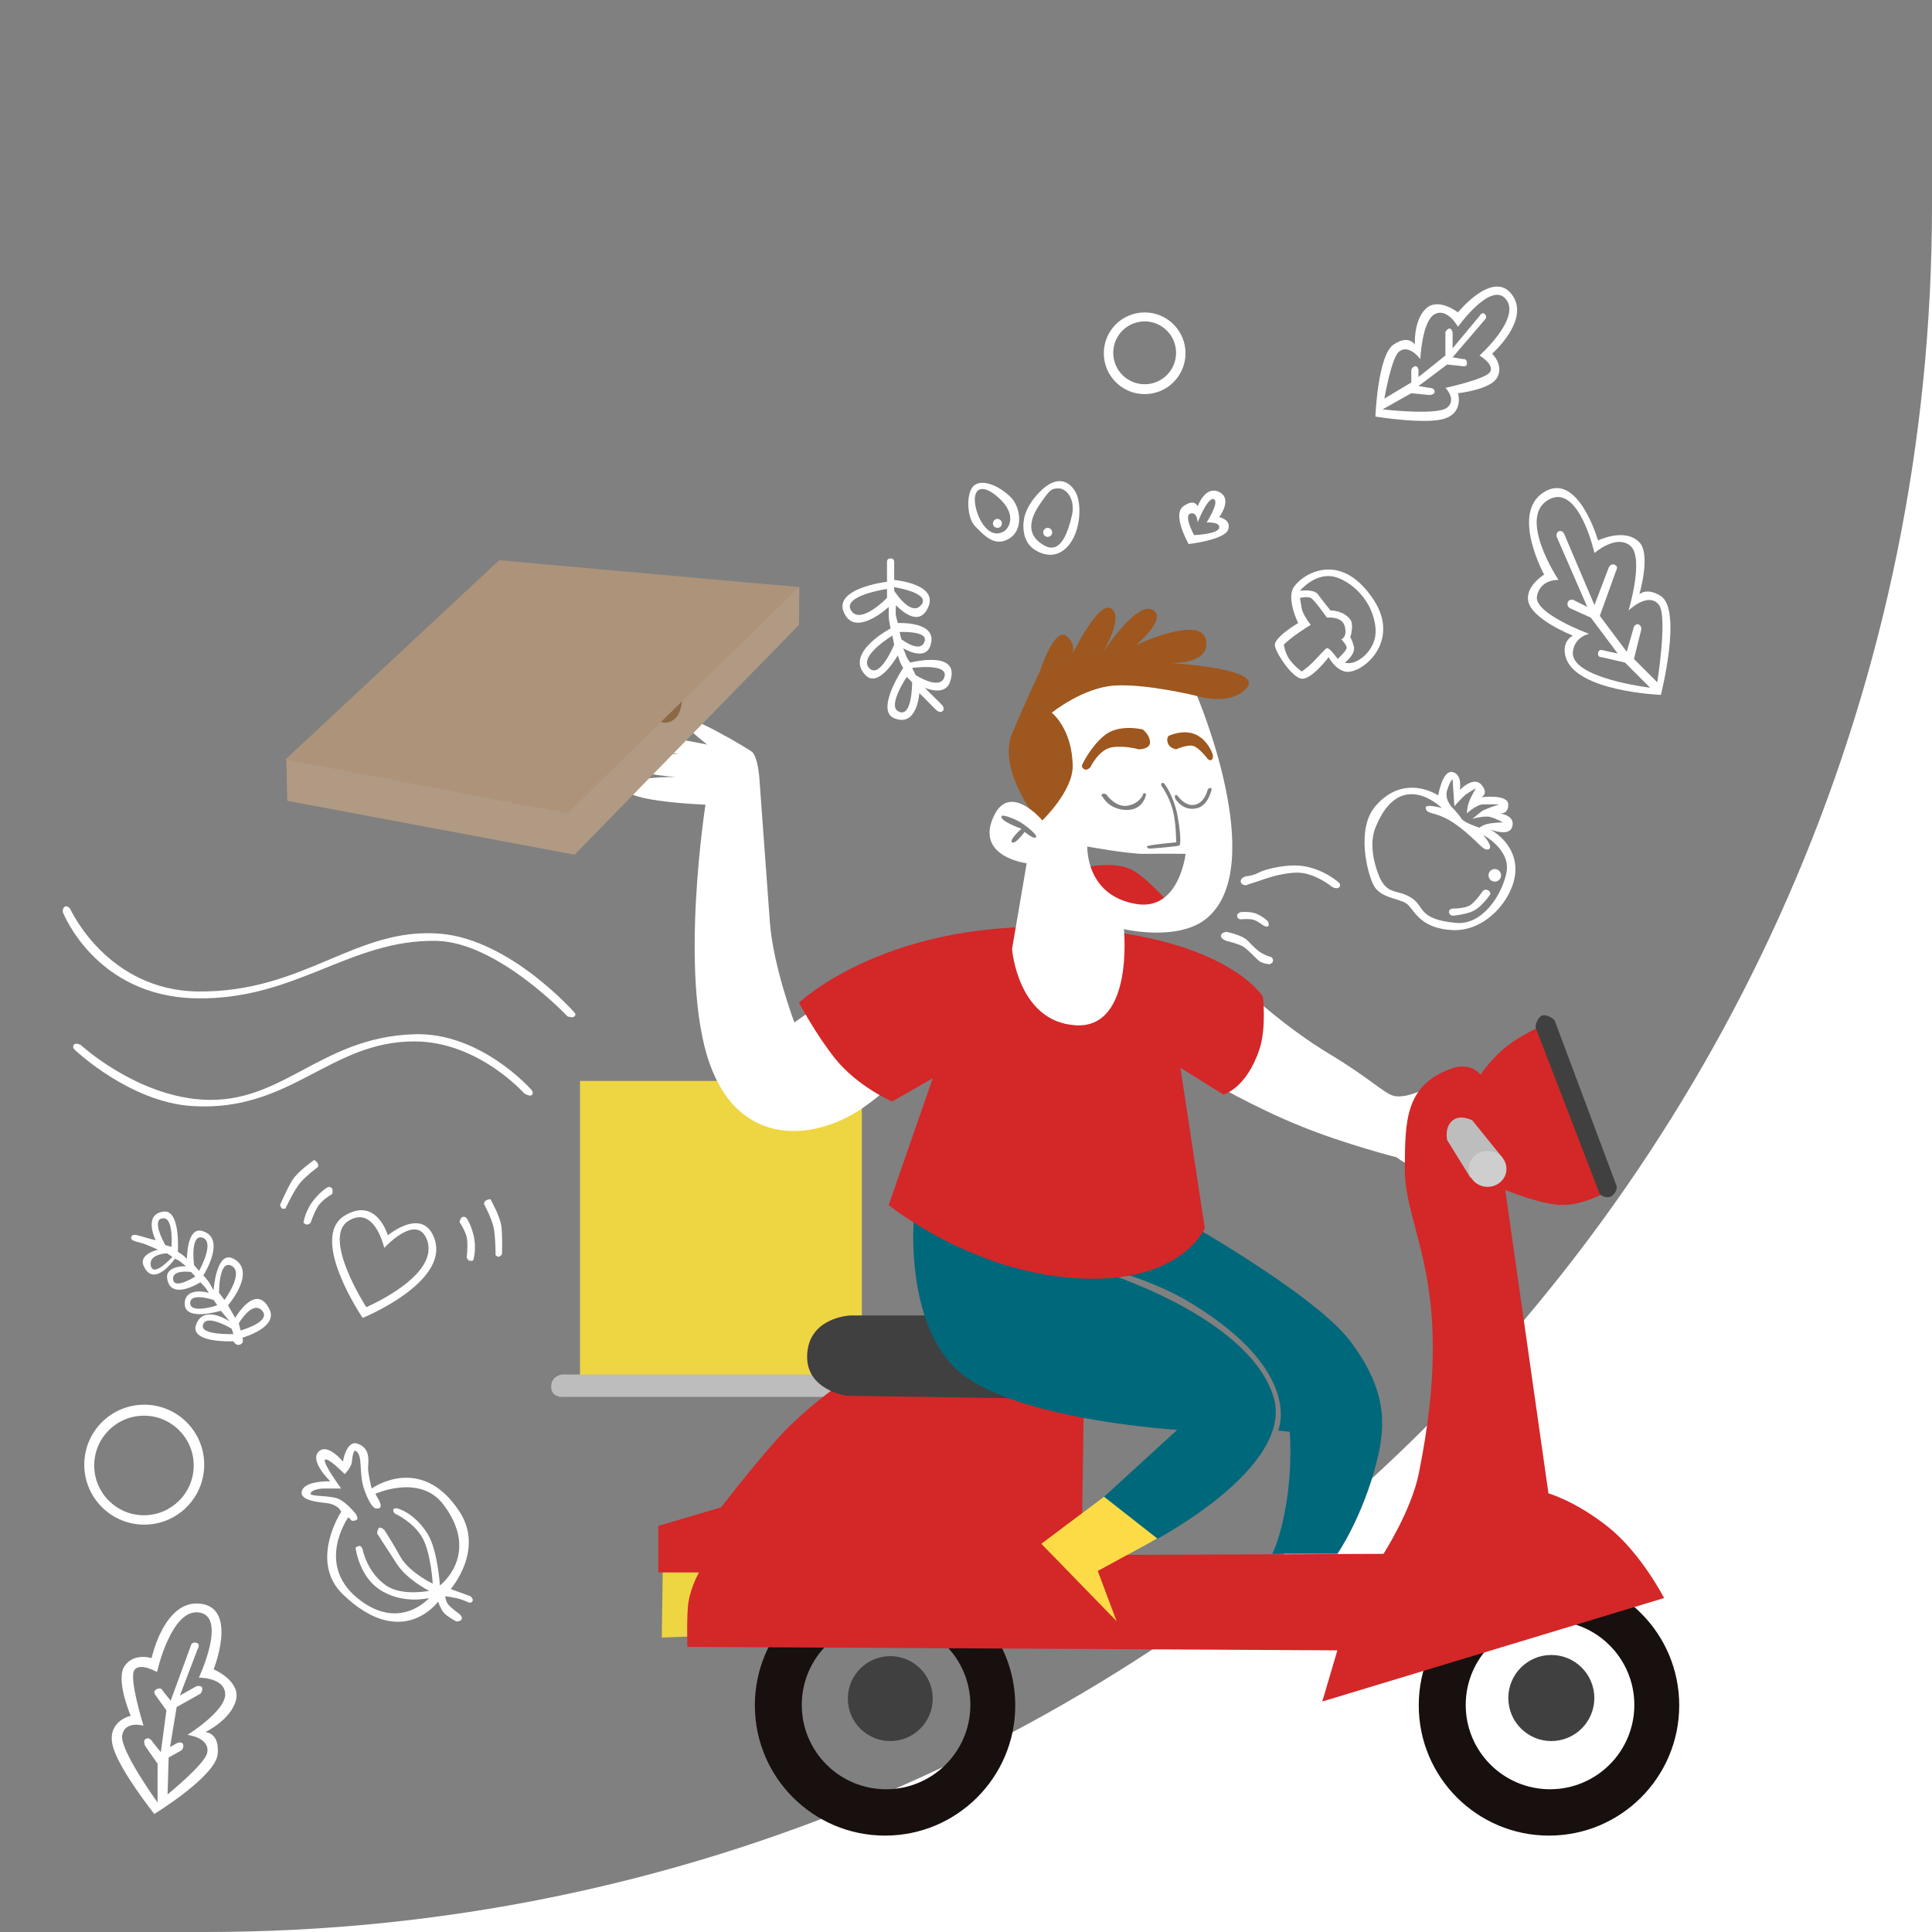
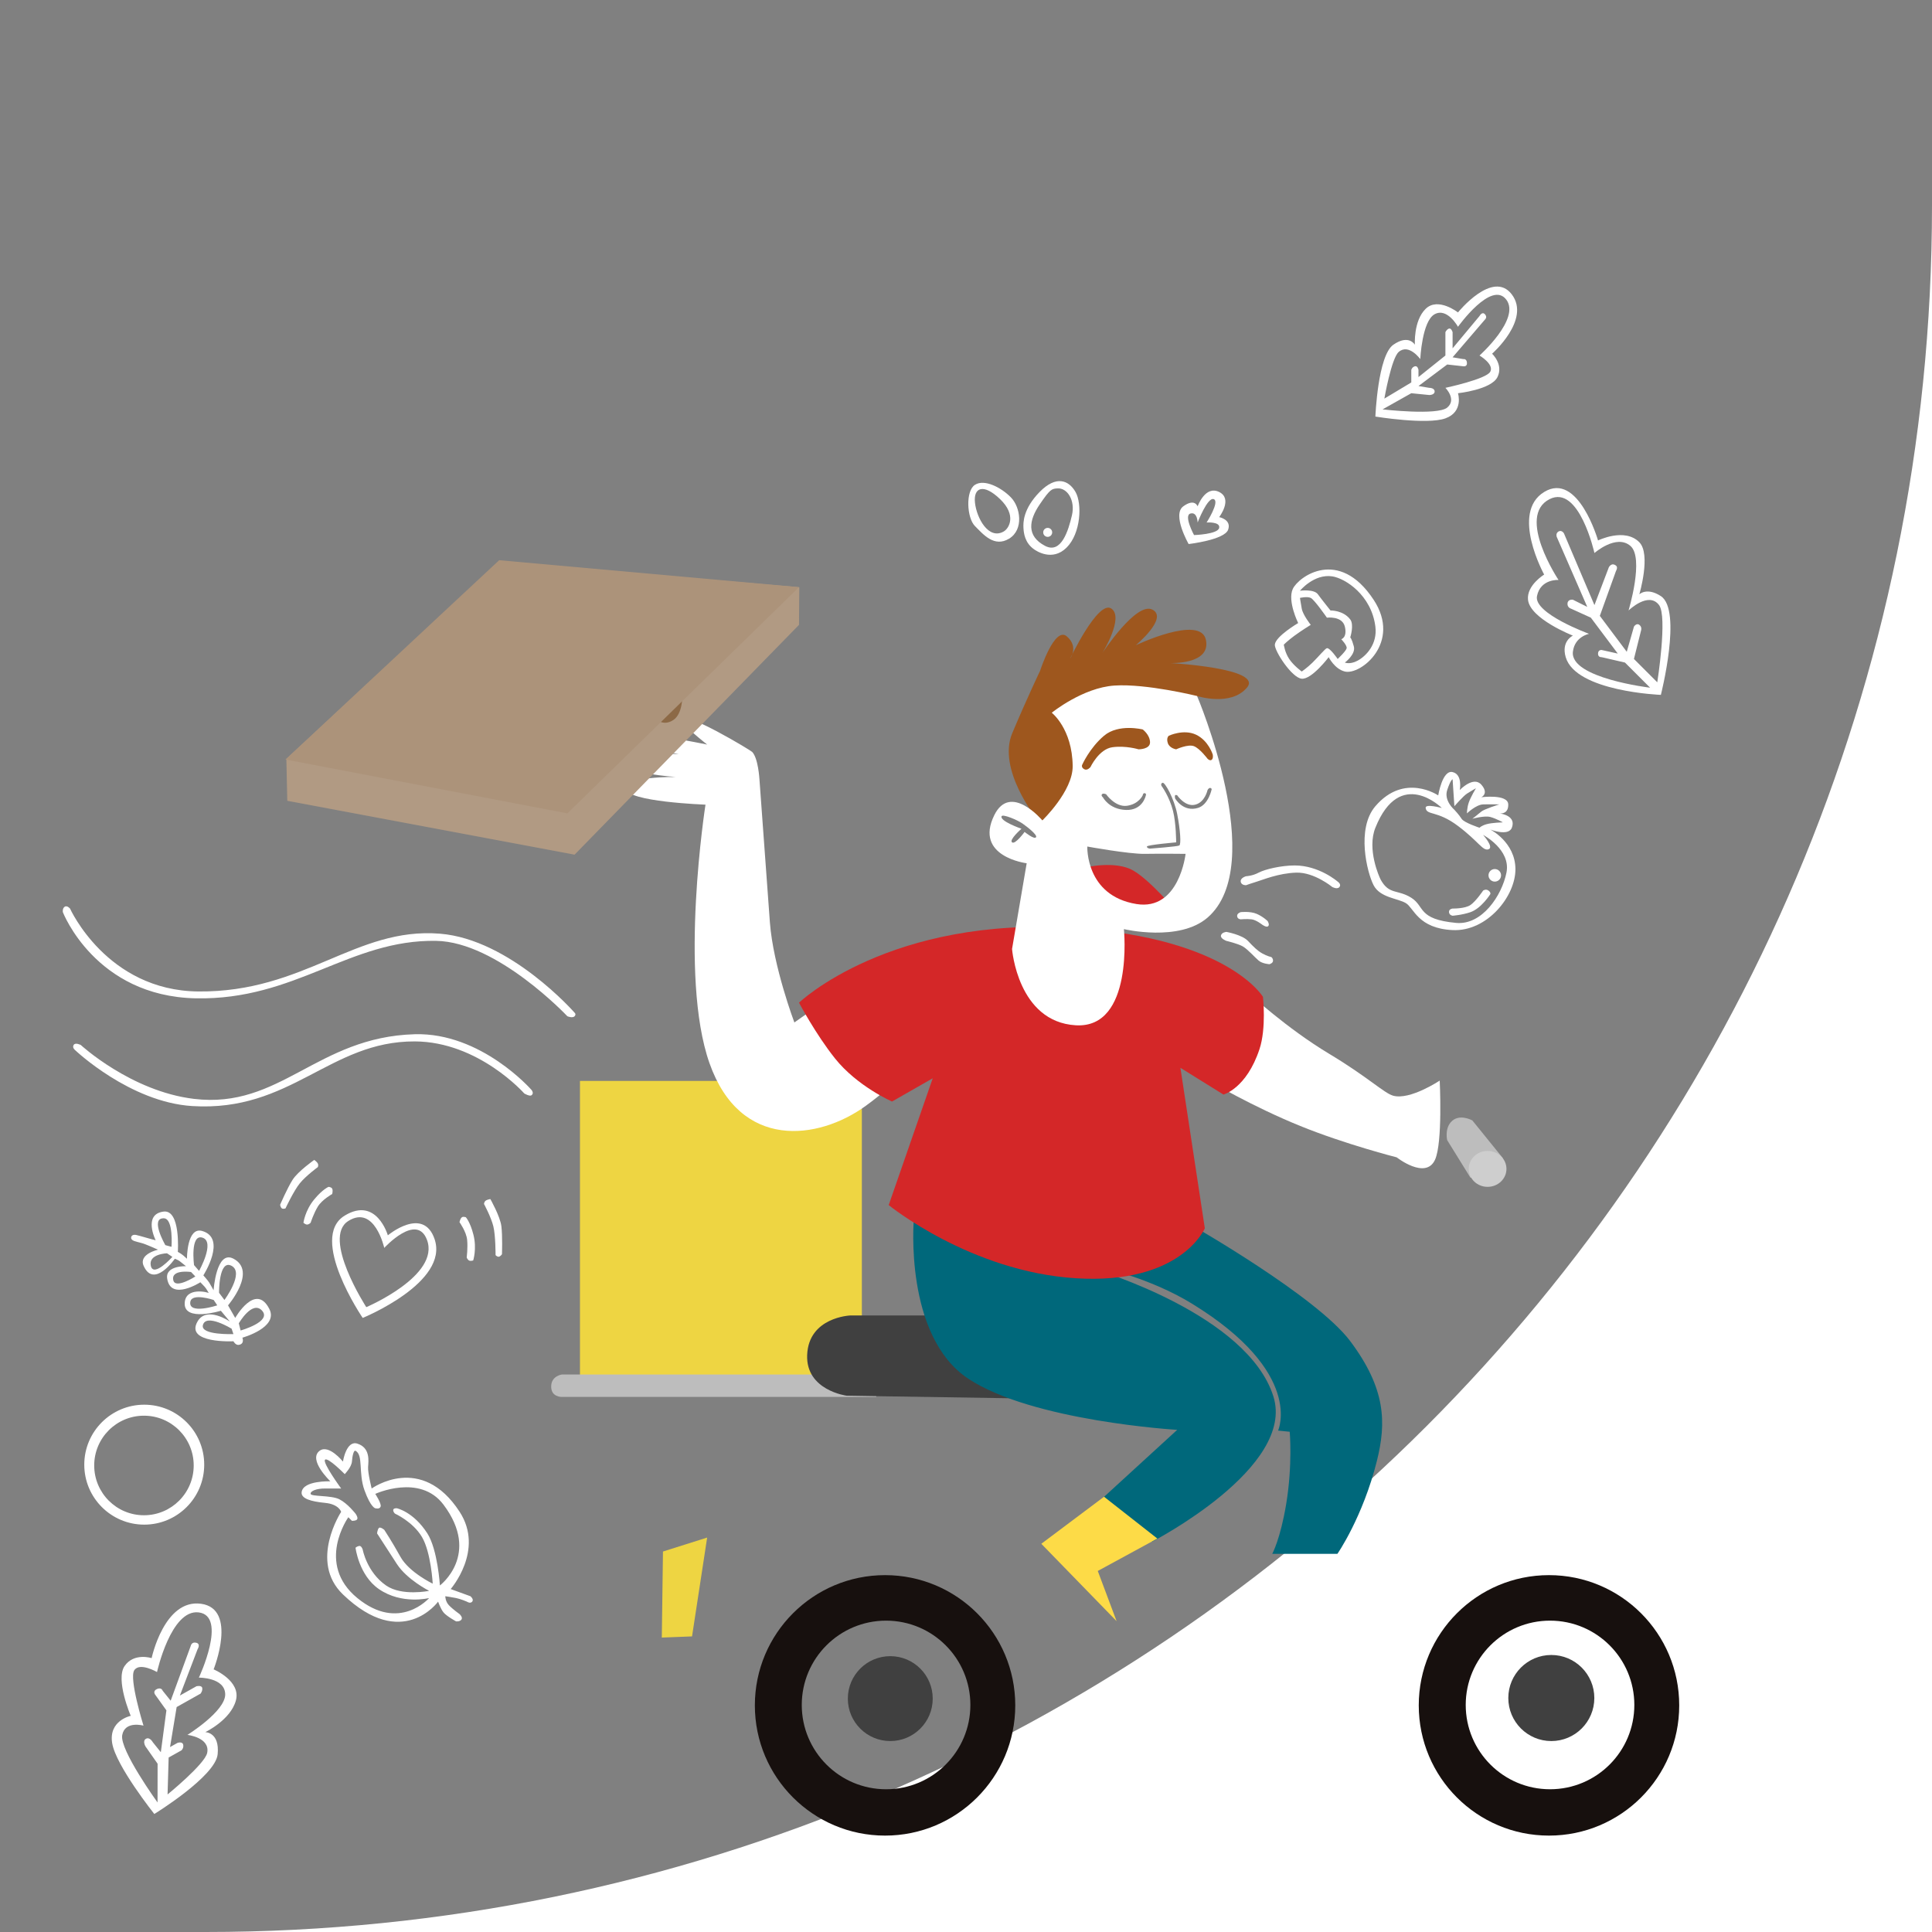
<svg xmlns="http://www.w3.org/2000/svg" width="1076px" height="1076px">
  <rect width="100%" height="100%" fill="#808080" stroke="none" />
  <path fill-rule="evenodd" fill="rgb(255, 255, 255)" d="M114.500,1076.000 C645.522,1076.000 1076.000,645.521 1076.000,114.500 C1076.000,-416.521 1076.000,1076.000 1076.000,1076.000 C1076.000,1076.000 -416.522,1076.000 114.500,1076.000 Z" />
  <path fill-rule="evenodd" fill="rgb(23, 16, 14)" d="M492.922,1022.312 C452.873,1022.312 420.406,989.839 420.406,949.781 C420.406,909.723 452.873,877.250 492.922,877.250 C532.971,877.250 565.437,909.723 565.437,949.781 C565.437,989.839 532.971,1022.312 492.922,1022.312 ZM493.484,902.594 C467.553,902.594 446.531,923.615 446.531,949.547 C446.531,975.478 467.553,996.500 493.484,996.500 C519.416,996.500 540.437,975.478 540.437,949.547 C540.437,923.615 519.416,902.594 493.484,902.594 Z" />
  <path fill-rule="evenodd" fill="rgb(238, 213, 66)" d="M323.000,602.000 L480.000,602.000 L480.000,770.000 L323.000,770.000 L323.000,602.000 Z" />
  <path fill-rule="evenodd" fill="rgb(189, 189, 189)" d="M313.000,765.500 L488.000,765.500 L488.000,778.000 L313.000,778.000 C313.000,778.000 306.494,778.258 307.000,771.542 C307.403,766.196 313.000,765.500 313.000,765.500 Z" />
  <path fill-rule="evenodd" fill="rgb(255, 255, 255)" d="M674.247,602.470 L695.618,553.254 C695.618,553.254 716.546,572.675 740.302,586.928 C761.761,599.804 770.940,608.884 775.919,610.242 C785.348,612.813 801.823,601.823 801.823,601.823 C801.823,601.823 803.558,636.292 799.232,645.859 C794.059,657.301 777.862,644.564 777.862,644.564 C777.862,644.564 749.280,637.304 724.112,627.079 C697.512,616.273 674.247,602.470 674.247,602.470 Z" />
  <path fill-rule="evenodd" fill="rgb(23, 16, 14)" d="M862.687,1022.312 C822.630,1022.312 790.156,989.839 790.156,949.781 C790.156,909.723 822.630,877.250 862.687,877.250 C902.745,877.250 935.219,909.723 935.219,949.781 C935.219,989.839 902.745,1022.312 862.687,1022.312 ZM863.266,902.594 C837.334,902.594 816.312,923.615 816.312,949.547 C816.312,975.478 837.334,996.500 863.266,996.500 C889.197,996.500 910.219,975.478 910.219,949.547 C910.219,923.615 889.197,902.594 863.266,902.594 Z" />
  <path fill-rule="evenodd" fill="rgb(238, 213, 66)" d="M369.232,864.097 L368.584,912.019 L385.421,911.372 L393.840,856.326 L369.232,864.097 Z" />
  <path fill-rule="evenodd" fill="rgb(64, 64, 64)" d="M863.984,969.656 C850.755,969.656 840.031,958.925 840.031,945.687 C840.031,932.450 850.755,921.718 863.984,921.718 C877.213,921.718 887.937,932.450 887.937,945.687 C887.937,958.925 877.213,969.656 863.984,969.656 ZM495.828,969.656 C482.772,969.656 472.187,959.072 472.187,946.016 C472.187,932.959 482.772,922.375 495.828,922.375 C508.884,922.375 519.469,932.959 519.469,946.016 C519.469,959.072 508.884,969.656 495.828,969.656 Z" />
-   <path fill-rule="evenodd" fill="rgb(212, 39, 40)" d="M603.660,778.615 L602.365,866.040 L770.509,865.393 C770.509,865.393 785.971,841.401 790.166,820.709 C811.582,715.073 782.278,686.242 782.395,651.040 C782.486,623.742 782.783,604.741 807.651,595.347 C819.446,590.891 824.488,598.585 824.488,598.585 C824.488,598.585 830.734,589.383 838.736,583.043 C847.826,575.839 858.811,571.386 858.811,571.386 L891.838,665.287 C891.838,665.287 879.857,671.563 869.172,671.115 C857.363,670.620 838.326,662.697 838.326,662.697 L862.392,831.718 C862.392,831.718 877.449,835.932 895.724,850.498 C913.998,865.064 926.808,890.001 926.808,890.001 L736.416,947.637 L744.835,919.143 L382.831,917.200 C382.831,917.200 382.302,898.871 383.479,891.944 C384.948,883.294 389.307,875.754 389.307,875.754 L366.641,875.754 L366.641,849.850 L401.611,839.489 C401.611,839.489 426.832,806.729 439.819,794.158 C452.698,781.690 464.428,773.435 464.428,773.435 L603.660,778.615 Z" />
  <path fill-rule="evenodd" fill="rgb(64, 64, 64)" d="M449.533,754.655 C450.351,733.551 473.494,732.636 473.494,732.636 L595.241,732.636 C595.241,732.636 615.316,738.194 615.316,754.655 C615.316,771.115 596.536,779.263 596.536,779.263 L471.551,777.320 C471.551,777.320 448.768,774.382 449.533,754.655 Z" />
  <path fill-rule="evenodd" fill="rgb(0, 104, 123)" d="M508.921,679.309 C508.921,679.309 503.417,744.034 539.195,767.802 C574.972,791.571 655.633,796.330 655.633,796.330 L614.297,834.172 L641.660,858.624 C641.660,858.624 721.701,817.368 709.194,777.700 C694.823,732.118 610.804,707.255 610.804,707.255 L615.200,706.352 C615.177,706.339 641.206,712.167 663.800,726.018 C726.644,764.544 711.808,796.748 711.808,796.748 L718.284,797.395 C718.284,797.395 719.942,815.749 716.341,837.546 C713.116,857.066 708.570,865.393 708.570,865.393 L744.835,865.393 C744.809,865.522 759.042,844.920 766.853,813.586 C772.150,792.335 771.865,773.400 751.958,746.883 C733.271,721.992 663.238,682.124 663.238,682.124 L508.921,679.309 Z" />
  <path fill-rule="evenodd" fill="rgb(255, 255, 255)" d="M428.776,513.646 C427.299,493.817 422.954,433.886 422.954,433.886 C422.954,433.886 422.278,422.134 418.879,418.749 C417.853,417.727 382.617,396.483 379.290,400.119 C377.595,401.971 393.845,414.674 393.845,414.674 C393.845,414.674 350.014,405.648 349.598,409.434 C348.869,416.070 378.126,419.913 378.126,419.913 C378.126,419.913 346.420,419.141 346.687,423.989 C347.066,430.842 376.379,432.722 376.379,432.722 C376.379,432.722 347.973,432.332 348.434,439.126 C348.943,446.628 392.969,448.105 392.913,448.152 C392.913,448.152 377.971,543.378 395.135,592.109 C412.300,640.840 455.746,634.927 481.913,616.070 C501.058,602.273 511.702,588.224 511.702,588.224 L459.894,557.139 L442.409,569.443 C442.409,569.443 430.598,538.104 428.776,513.646 Z" />
  <path fill-rule="evenodd" fill="rgb(212, 39, 40)" d="M701.446,584.338 C694.140,606.332 681.371,609.594 681.371,609.594 L657.410,594.699 L671.009,684.067 C671.009,684.067 657.909,715.586 599.160,711.912 C540.412,708.239 494.948,671.159 494.948,671.159 L519.473,600.528 L496.807,613.480 C496.807,613.480 477.538,605.110 465.075,589.519 C454.269,576.000 445.000,558.434 445.000,558.434 C445.000,558.434 495.604,509.888 599.160,516.878 C684.191,522.618 703.389,555.196 703.389,555.196 C703.389,555.196 705.354,572.575 701.446,584.338 ZM604.400,483.111 C604.400,483.111 621.263,479.081 631.181,484.858 C641.099,490.634 655.633,508.145 655.633,508.145 L615.462,501.741 L604.400,483.111 Z" />
  <path fill-rule="evenodd" fill="rgb(158, 87, 30)" d="M577.398,456.030 C577.398,456.030 555.241,428.506 563.765,408.315 C572.289,388.123 579.257,373.612 579.257,373.612 C579.257,373.612 587.305,348.597 594.130,354.402 C600.954,360.207 595.989,366.795 595.989,366.795 C595.989,366.795 611.565,333.991 618.917,338.910 C626.269,343.829 613.960,363.697 613.960,363.697 C613.960,363.697 632.851,334.858 641.845,339.529 C650.840,344.201 632.550,359.360 632.550,359.360 C632.550,359.360 668.515,342.266 671.590,356.261 C674.665,370.257 651.760,369.274 651.760,369.274 C651.760,369.274 703.576,372.108 694.519,382.907 C685.461,393.707 666.694,387.632 666.694,387.632 L678.338,427.221 L657.961,419.652 C657.961,419.652 624.464,417.948 613.133,427.803 C595.592,443.060 582.356,460.988 582.356,460.988 L577.398,456.030 Z" />
  <path fill-rule="evenodd" fill="rgb(255, 255, 255)" d="M672.516,511.056 C656.637,524.771 625.941,517.460 625.941,517.460 C625.941,517.460 631.562,572.912 599.160,571.022 C566.758,569.132 563.647,528.522 563.647,528.522 L571.797,480.782 C571.797,480.782 542.320,477.174 553.749,454.001 C562.767,435.718 580.530,456.913 580.530,456.913 C580.530,456.913 597.565,440.557 597.414,426.639 C597.187,405.821 585.770,396.947 585.770,396.947 C585.770,396.947 602.945,382.978 620.701,381.810 C638.458,380.642 666.694,387.632 666.694,387.632 C666.694,387.632 706.678,481.552 672.516,511.056 ZM569.469,458.659 C566.498,456.586 558.429,453.252 557.825,454.584 C556.601,457.279 568.886,461.570 568.886,461.570 C568.886,461.570 561.826,467.725 563.647,469.138 C565.420,470.515 570.633,463.317 570.633,463.317 C570.633,463.317 576.149,467.868 577.037,466.228 C577.727,464.953 572.439,460.732 569.469,458.659 ZM667.277,449.926 C673.161,448.084 674.845,439.447 674.845,439.447 C674.845,439.447 674.406,438.624 673.681,438.865 C672.955,439.105 672.516,440.029 672.516,440.029 C672.516,440.029 671.083,446.900 665.530,448.180 C659.977,449.460 655.633,442.940 655.633,442.940 C655.633,442.940 654.783,442.511 654.468,442.940 C654.154,443.369 654.468,444.686 654.468,444.686 C654.468,444.686 658.920,452.542 667.277,449.926 ZM632.927,503.488 C656.806,507.370 660.290,475.543 660.290,475.543 C660.290,475.543 646.397,475.386 637.585,475.543 C628.772,475.700 605.564,471.467 605.564,471.467 C605.564,471.467 604.452,498.859 632.927,503.488 ZM637.585,441.776 C636.594,441.542 636.420,442.940 636.420,442.940 C636.420,442.940 634.250,447.840 627.687,448.762 C621.125,449.684 616.044,442.358 616.044,442.358 C616.044,442.358 614.375,441.571 613.715,442.358 C613.055,443.145 614.297,444.104 614.297,444.104 C614.297,444.104 617.680,450.769 627.105,451.091 C636.530,451.413 638.167,442.940 638.167,442.940 C638.167,442.940 638.576,442.009 637.585,441.776 ZM636.420,406.262 C636.420,406.262 623.007,402.873 614.879,409.755 C606.751,416.637 602.653,426.057 602.653,426.057 C602.653,426.057 602.059,427.383 603.818,428.385 C605.577,429.387 607.311,427.221 607.311,427.221 C607.311,427.221 612.033,417.181 619.537,416.159 C627.041,415.137 634.092,417.323 634.092,417.323 C634.092,417.323 640.688,417.408 640.496,413.248 C640.304,409.088 636.420,406.262 636.420,406.262 ZM647.482,435.954 C646.178,436.400 646.900,437.700 646.900,437.700 C646.900,437.700 651.259,443.545 653.304,451.673 C655.046,458.598 655.051,469.138 655.051,469.138 C655.051,469.138 638.769,470.537 638.749,471.467 C638.727,472.527 640.496,472.632 640.496,472.632 C640.496,472.632 655.711,471.490 656.797,470.885 C657.883,470.280 657.355,462.252 655.633,453.419 C653.979,444.938 648.786,435.507 647.482,435.954 ZM666.112,409.173 C659.161,405.892 650.975,409.755 650.975,409.755 C650.975,409.755 649.410,410.856 650.393,413.831 C651.376,416.805 655.051,417.323 655.051,417.323 C655.051,417.323 661.638,414.292 664.948,415.577 C668.257,416.862 672.516,422.563 672.516,422.563 C672.516,422.563 673.828,423.972 674.845,423.146 C675.862,422.320 675.427,420.235 675.427,420.235 C675.427,420.235 673.063,412.454 666.112,409.173 Z" />
  <path fill-rule="evenodd" fill="rgb(253, 219, 71)" d="M579.948,859.788 L614.879,833.590 L644.571,856.878 L611.386,874.926 L621.866,902.871 L579.948,859.788 Z" />
-   <path fill-rule="evenodd" fill="rgb(64, 64, 64)" d="M858.827,565.589 C860.935,564.795 865.288,566.860 866.082,568.968 L900.243,660.272 C901.038,662.381 898.973,665.733 896.865,666.528 C894.757,667.322 891.404,666.257 890.609,664.149 L855.448,572.845 C854.654,570.737 856.719,566.384 858.827,565.589 Z" />
  <path fill-rule="evenodd" fill="rgb(189, 189, 189)" d="M837.000,645.000 L820.000,624.000 C820.000,624.000 812.465,619.810 808.000,625.000 C804.503,629.064 806.000,635.000 806.000,635.000 L819.000,656.000 L837.000,645.000 Z" />
  <path fill-rule="evenodd" fill="rgb(206, 206, 206)" d="M828.500,641.000 C834.299,641.000 839.000,645.477 839.000,651.000 C839.000,656.523 834.299,661.000 828.500,661.000 C822.701,661.000 818.000,656.523 818.000,651.000 C818.000,645.477 822.701,641.000 828.500,641.000 Z" />
  <path fill-rule="evenodd" fill="rgb(177, 154, 131)" d="M445.000,348.000 L320.000,476.000 L160.000,446.000 L159.488,422.654 L278.000,313.000 L445.162,327.061 L445.000,348.000 Z" />
  <path fill-rule="evenodd" fill="rgb(140, 105, 70)" d="M366.000,401.000 L380.000,388.000 C380.000,388.000 380.148,397.575 375.000,401.000 C369.852,404.424 366.000,401.000 366.000,401.000 Z" />
  <path fill-rule="evenodd" fill="rgb(172, 147, 122)" d="M278.000,312.000 L445.000,327.000 L316.000,453.000 L159.000,423.000 L278.000,312.000 Z" />
  <path fill-rule="evenodd" fill="rgb(255, 255, 255)" d="M831.000,197.000 C831.000,197.000 837.457,202.964 834.000,210.000 C830.543,217.036 812.000,219.000 812.000,219.000 C812.000,219.000 815.268,229.296 805.000,233.000 C794.732,236.704 766.000,232.000 766.000,232.000 C766.000,232.000 767.344,198.020 776.000,192.000 C784.656,185.980 788.000,192.000 788.000,192.000 C788.000,192.000 787.128,178.723 794.000,172.000 C800.872,165.277 812.000,174.000 812.000,174.000 C812.000,174.000 831.376,149.956 842.000,164.000 C852.624,178.044 831.000,197.000 831.000,197.000 ZM839.000,167.000 C830.763,155.724 812.000,182.000 812.000,182.000 C812.000,182.000 806.047,171.143 799.000,175.000 C791.953,178.857 791.000,200.000 791.000,200.000 C791.000,200.000 784.656,191.156 779.000,196.000 C774.909,199.503 771.000,222.000 771.000,222.000 L786.000,213.000 L786.000,206.000 C786.000,206.000 786.403,204.434 788.000,204.000 C789.597,203.566 790.000,206.000 790.000,206.000 L790.000,210.000 L805.000,198.000 L805.000,185.000 C805.000,185.000 805.687,183.397 807.000,183.000 C808.313,182.603 809.000,185.000 809.000,185.000 L809.000,194.000 L824.000,176.000 C824.000,176.000 825.408,173.316 827.000,175.000 C828.592,176.684 827.000,178.000 827.000,178.000 L809.000,199.000 L815.000,200.000 C815.000,200.000 816.789,199.613 817.000,202.000 C817.211,204.387 815.000,204.000 815.000,204.000 L806.000,203.000 L790.000,215.000 L796.000,216.000 C796.000,216.000 798.967,215.975 799.000,218.000 C799.033,220.025 796.000,220.000 796.000,220.000 L786.000,219.000 L770.000,228.000 C770.000,228.000 800.527,231.528 806.000,227.000 C811.473,222.472 805.000,216.000 805.000,216.000 C805.000,216.000 827.783,211.170 830.000,207.000 C832.217,202.830 824.000,198.000 824.000,198.000 C824.000,198.000 846.784,177.657 839.000,167.000 Z" />
  <path fill-rule="evenodd" fill="rgb(255, 255, 255)" d="M131.380,947.037 C128.437,957.954 114.317,964.697 114.317,964.697 C114.317,964.697 122.415,964.664 121.220,977.006 C120.025,989.349 85.943,1010.275 85.943,1010.275 C85.943,1010.275 64.588,983.509 62.481,970.846 C60.373,958.182 72.814,955.611 72.814,955.611 C72.814,955.611 64.162,935.461 69.390,927.867 C74.618,920.274 84.451,923.466 84.451,923.466 C84.451,923.466 91.455,890.379 111.973,893.198 C132.490,896.016 118.974,929.724 118.974,929.724 C118.974,929.724 134.323,936.120 131.380,947.037 ZM110.767,934.326 C110.767,934.326 126.926,899.963 110.621,898.001 C95.211,896.147 87.452,931.221 87.452,931.221 C87.452,931.221 77.770,925.572 74.768,930.244 C71.767,934.917 79.919,961.066 79.919,961.066 C79.919,961.066 69.556,958.149 68.060,966.368 C66.564,974.587 87.744,1003.871 87.744,1003.871 L87.772,982.281 L80.993,972.599 C80.993,972.599 79.223,969.502 81.319,968.371 C83.415,967.240 85.096,970.298 85.096,970.298 L89.574,975.877 L92.678,952.561 L86.475,943.905 C86.475,943.905 84.806,941.860 87.376,940.703 C89.946,939.546 90.578,941.604 90.578,941.604 L95.055,947.183 L106.241,916.638 C106.241,916.638 106.676,914.248 109.318,914.912 C111.961,915.577 110.019,918.565 110.019,918.565 L100.184,944.307 L109.416,939.129 C109.416,939.129 112.269,938.455 112.618,940.030 C112.967,941.605 111.717,943.232 111.717,943.232 L98.382,950.711 L94.702,973.001 L98.805,970.699 C98.805,970.699 101.534,969.713 102.008,971.600 C102.481,973.488 101.107,974.803 101.107,974.803 L93.926,978.830 L93.324,999.394 C93.324,999.394 114.151,982.441 115.391,976.230 C117.106,967.641 104.385,966.222 104.385,966.222 C104.385,966.222 125.524,953.082 125.426,943.634 C125.329,934.186 110.767,934.326 110.767,934.326 Z" />
  <path fill-rule="evenodd" fill="rgb(255, 255, 255)" d="M684.000,295.000 C682.017,300.682 662.000,303.000 662.000,303.000 C662.000,303.000 652.618,286.659 659.000,282.000 C665.382,277.341 667.000,282.000 667.000,282.000 C667.000,282.000 671.212,270.144 679.000,274.000 C686.788,277.856 679.000,288.000 679.000,288.000 C679.000,288.000 685.983,289.318 684.000,295.000 ZM672.000,291.000 C672.000,291.000 679.438,279.404 676.000,278.000 C672.562,276.596 667.000,291.000 667.000,291.000 C667.000,291.000 666.929,284.949 663.000,286.000 C659.071,287.051 665.000,298.000 665.000,298.000 C665.000,298.000 678.277,297.587 679.000,294.000 C679.723,290.413 672.000,291.000 672.000,291.000 Z" />
-   <path fill-rule="evenodd" fill="rgb(255, 255, 255)" d="M637.500,219.500 C624.936,219.500 614.750,209.314 614.750,196.750 C614.750,184.186 624.936,174.000 637.500,174.000 C650.064,174.000 660.250,184.186 660.250,196.750 C660.250,209.314 650.064,219.500 637.500,219.500 ZM637.500,179.000 C627.835,179.000 620.000,186.835 620.000,196.500 C620.000,206.165 627.835,214.000 637.500,214.000 C647.165,214.000 655.000,206.165 655.000,196.500 C655.000,186.835 647.165,179.000 637.500,179.000 Z" />
  <path fill-rule="evenodd" fill="rgb(255, 255, 255)" d="M80.336,849.124 C61.891,849.124 46.937,834.171 46.937,815.725 C46.937,797.279 61.891,782.326 80.336,782.326 C98.782,782.326 113.735,797.279 113.735,815.725 C113.735,834.171 98.782,849.124 80.336,849.124 ZM80.173,788.449 C64.871,788.449 52.466,800.861 52.466,816.173 C52.466,831.484 64.871,843.897 80.173,843.897 C95.476,843.897 107.881,831.484 107.881,816.173 C107.881,800.861 95.476,788.449 80.173,788.449 Z" />
  <path fill-rule="evenodd" fill="rgb(255, 255, 255)" d="M594.000,305.000 C585.974,312.947 576.941,306.650 576.000,306.000 C570.724,302.352 570.152,296.894 570.000,294.000 C569.848,291.106 569.742,283.483 579.000,274.000 C588.258,264.517 595.274,267.492 599.000,274.000 C602.726,280.508 602.026,297.053 594.000,305.000 ZM589.000,272.000 C585.784,272.195 584.908,272.284 579.000,281.000 C573.092,289.716 571.505,298.479 582.000,304.000 C591.046,308.759 595.025,295.433 597.000,287.000 C598.975,278.567 594.350,271.675 589.000,272.000 Z" />
  <path fill-rule="evenodd" fill="rgb(255, 255, 255)" d="M583.500,294.000 C584.881,294.000 586.000,295.119 586.000,296.500 C586.000,297.881 584.881,299.000 583.500,299.000 C582.119,299.000 581.000,297.881 581.000,296.500 C581.000,295.119 582.119,294.000 583.500,294.000 Z" />
-   <path fill-rule="evenodd" fill="rgb(255, 255, 255)" d="M555.500,289.000 C556.881,289.000 558.000,290.119 558.000,291.500 C558.000,292.881 556.881,294.000 555.500,294.000 C554.119,294.000 553.000,292.881 553.000,291.500 C553.000,290.119 554.119,289.000 555.500,289.000 Z" />
  <path fill-rule="evenodd" fill="rgb(255, 255, 255)" d="M562.000,300.000 C553.713,305.024 547.595,297.595 543.000,293.000 C538.405,288.405 537.696,273.350 543.000,270.000 C548.304,266.650 557.647,271.523 563.000,277.000 C568.353,282.477 570.287,294.976 562.000,300.000 ZM557.000,278.000 C547.747,269.086 542.060,271.420 543.000,280.000 C543.940,288.580 550.607,300.831 559.000,296.000 C562.073,294.231 566.253,286.914 557.000,278.000 Z" />
  <path fill-rule="evenodd" fill="rgb(255, 255, 255)" d="M710.000,359.000 C710.415,354.375 723.000,347.000 723.000,347.000 C723.000,347.000 716.913,334.723 720.000,328.000 C723.087,321.277 745.624,304.612 765.000,334.000 C780.722,357.846 757.780,376.149 749.000,374.000 C743.273,372.598 740.000,366.000 740.000,366.000 C740.000,366.000 730.561,378.464 725.000,378.000 C719.439,377.536 709.696,362.388 710.000,359.000 ZM715.000,359.000 C715.000,359.000 717.396,356.643 721.000,354.000 C724.886,351.151 730.000,348.000 730.000,348.000 C730.000,348.000 725.637,342.504 725.000,339.000 C724.363,335.496 724.000,333.000 724.000,333.000 C724.000,333.000 727.977,332.051 730.000,333.000 C732.023,333.949 739.000,344.000 739.000,344.000 C739.000,344.000 747.558,342.896 749.000,349.000 C750.442,355.104 747.000,356.000 747.000,356.000 C747.000,356.000 750.287,359.419 750.000,361.000 C749.713,362.581 745.000,367.000 745.000,367.000 C745.000,367.000 740.689,360.695 739.000,361.000 C738.062,361.169 734.563,365.483 731.000,369.000 C728.150,371.813 725.000,374.000 725.000,374.000 C725.000,374.000 720.533,370.800 718.000,367.000 C715.534,363.301 715.000,359.000 715.000,359.000 ZM724.000,329.000 C724.000,329.000 731.822,319.446 742.000,321.000 C749.180,322.096 763.795,331.400 766.000,349.000 C767.217,358.713 760.883,365.407 756.000,368.000 C751.789,370.236 749.000,369.000 749.000,369.000 C749.000,369.000 755.187,364.437 754.000,360.000 C752.813,355.563 752.000,355.000 752.000,355.000 C752.000,355.000 754.267,348.009 752.000,345.000 C748.071,339.785 741.000,340.000 741.000,340.000 C741.000,340.000 735.467,333.086 734.000,331.000 C731.840,327.930 724.000,329.000 724.000,329.000 Z" />
  <path fill-rule="evenodd" fill="rgb(255, 255, 255)" d="M925.000,387.000 C925.000,387.000 936.983,339.821 925.000,332.000 C917.187,326.901 913.000,331.000 913.000,331.000 C913.000,331.000 919.605,308.735 913.000,302.000 C904.850,293.690 890.000,301.000 890.000,301.000 C890.000,301.000 878.959,262.417 860.000,274.000 C841.041,285.583 860.000,320.000 860.000,320.000 C860.000,320.000 850.189,325.948 851.000,334.000 C852.071,344.637 876.000,354.000 876.000,354.000 C876.000,354.000 869.358,357.019 872.000,366.000 C877.653,385.216 925.000,387.000 925.000,387.000 ZM868.000,323.000 C868.000,323.000 844.325,287.482 863.000,278.000 C879.483,269.631 888.000,308.000 888.000,308.000 C888.000,308.000 900.121,297.313 908.000,304.000 C915.879,310.687 907.000,340.000 907.000,340.000 C907.000,340.000 918.138,329.160 924.000,337.000 C928.769,343.378 923.000,380.000 923.000,380.000 L910.000,367.000 L914.000,351.000 C914.000,351.000 914.613,349.225 913.000,348.000 C911.387,346.775 910.000,349.000 910.000,349.000 L906.000,363.000 L891.000,343.000 L900.000,318.000 C900.000,318.000 901.289,315.982 900.000,315.000 C897.410,313.027 896.000,316.000 896.000,316.000 L888.000,337.000 L871.000,297.000 C871.000,297.000 869.752,294.976 868.000,296.000 C866.248,297.024 867.000,299.000 867.000,299.000 L884.000,338.000 L876.000,334.000 C876.000,334.000 873.255,333.586 873.000,336.000 C872.745,338.414 875.000,339.000 875.000,339.000 L886.000,344.000 L901.000,364.000 L892.000,362.000 C892.000,362.000 890.050,361.792 890.000,364.000 C889.950,366.208 892.000,366.000 892.000,366.000 L905.000,369.000 L919.000,383.000 C919.000,383.000 874.338,377.708 876.000,363.000 C876.956,354.537 885.000,353.000 885.000,353.000 C885.000,353.000 854.054,341.709 856.000,332.000 C857.946,322.291 868.000,323.000 868.000,323.000 Z" />
  <path fill-rule="evenodd" fill="rgb(255, 255, 255)" d="M746.000,494.000 C744.780,495.542 742.000,494.000 742.000,494.000 C742.000,494.000 731.956,485.719 722.000,486.000 C712.044,486.281 703.016,490.119 700.000,491.000 C696.984,491.881 694.000,493.000 694.000,493.000 C694.000,493.000 691.277,493.135 691.000,491.000 C690.723,488.865 694.000,488.000 694.000,488.000 C694.000,488.000 697.494,487.873 701.000,486.000 C704.506,484.127 713.541,482.015 721.000,482.000 C734.658,481.973 745.000,491.000 745.000,491.000 C745.000,491.000 747.220,492.458 746.000,494.000 ZM700.000,509.000 C703.645,510.618 706.000,513.000 706.000,513.000 C706.000,513.000 707.470,515.319 706.000,516.000 C705.032,516.449 703.000,515.000 703.000,515.000 C703.000,515.000 699.616,512.305 697.000,512.000 C694.384,511.695 691.000,512.000 691.000,512.000 C691.000,512.000 689.000,511.966 689.000,510.000 C689.000,508.611 691.000,508.000 691.000,508.000 C691.000,508.000 696.355,507.382 700.000,509.000 ZM695.000,524.000 C698.261,527.418 700.201,529.413 703.000,531.000 C705.799,532.587 708.000,533.000 708.000,533.000 C708.000,533.000 708.971,533.536 709.000,535.000 C709.029,536.464 707.000,537.000 707.000,537.000 C707.000,537.000 703.093,536.767 701.000,535.000 C698.907,533.233 694.785,528.521 692.000,527.000 C689.215,525.479 683.000,524.000 683.000,524.000 C683.000,524.000 679.615,522.767 680.000,521.000 C680.385,519.233 683.000,519.000 683.000,519.000 C683.000,519.000 691.739,520.582 695.000,524.000 Z" />
-   <path fill-rule="evenodd" fill="rgb(255, 255, 255)" d="M507.000,369.000 C507.000,369.000 535.802,361.522 529.000,380.000 C526.031,388.067 515.000,383.000 515.000,383.000 C515.000,383.000 519.114,387.224 521.000,389.000 C522.713,390.613 524.000,392.000 524.000,392.000 C524.000,392.000 526.737,394.412 525.000,396.000 C523.263,397.588 521.000,395.000 521.000,395.000 C521.000,395.000 518.487,392.605 517.000,391.000 C515.513,389.395 512.000,386.000 512.000,386.000 C512.000,386.000 510.932,405.314 498.000,400.000 C487.281,395.595 503.000,372.000 503.000,372.000 C503.000,372.000 501.524,369.563 501.000,368.000 C500.452,366.366 500.000,365.000 500.000,365.000 C500.000,365.000 489.478,383.734 482.000,376.000 C470.010,363.598 496.000,350.000 496.000,350.000 C496.000,350.000 495.080,345.660 495.000,344.000 C494.920,342.340 495.000,338.000 495.000,338.000 C495.000,338.000 477.986,353.880 471.000,343.000 C461.263,327.836 494.000,324.000 494.000,324.000 L494.000,313.000 C494.000,313.000 493.847,310.985 496.000,311.000 C498.153,311.015 498.000,313.000 498.000,313.000 L498.000,323.000 C498.000,323.000 525.025,325.307 516.000,340.000 C510.109,349.591 499.000,337.000 499.000,337.000 C499.000,337.000 498.627,341.533 499.000,343.000 C499.373,344.467 500.000,347.000 500.000,347.000 C500.000,347.000 523.372,345.733 518.000,360.000 C514.838,368.398 503.000,361.000 503.000,361.000 C503.000,361.000 504.562,364.859 505.000,366.000 C505.438,367.141 507.000,369.000 507.000,369.000 ZM494.000,328.000 C494.000,328.000 468.801,331.681 474.000,340.000 C479.199,348.319 494.000,333.000 494.000,333.000 L494.000,328.000 ZM497.000,354.000 C497.000,354.000 478.062,365.344 484.000,372.000 C489.938,378.656 498.000,359.000 498.000,359.000 L497.000,354.000 ZM513.000,337.000 C518.791,330.221 498.000,327.000 498.000,327.000 L498.000,329.000 C498.000,329.000 507.209,343.779 513.000,337.000 ZM515.000,357.000 C516.680,351.138 501.000,352.000 501.000,352.000 L502.000,356.000 C502.000,356.000 512.856,364.484 515.000,357.000 ZM510.000,376.000 C510.000,376.000 523.609,384.807 526.000,377.000 C528.410,369.134 508.000,372.000 508.000,372.000 L510.000,376.000 ZM500.000,396.000 C508.129,400.996 508.000,380.000 508.000,380.000 L505.000,377.000 C505.000,377.000 494.477,392.606 500.000,396.000 Z" />
  <path fill-rule="evenodd" fill="rgb(255, 255, 255)" d="M135.000,745.000 C135.000,745.000 136.405,748.464 133.000,749.000 C131.178,749.287 130.000,747.000 130.000,747.000 C130.000,747.000 102.942,748.357 110.000,736.000 C115.092,727.084 128.000,736.000 128.000,736.000 L123.000,730.000 C123.000,730.000 102.532,736.356 102.861,725.857 C103.158,716.411 116.199,719.774 116.286,720.176 C116.286,720.176 114.855,717.539 113.975,716.627 C113.096,715.715 111.590,714.134 111.590,714.134 C111.590,714.134 95.126,724.745 93.115,712.147 C91.932,704.731 103.605,705.201 103.605,705.201 C103.605,705.201 100.869,703.043 100.078,702.395 C99.286,701.748 97.380,701.044 97.380,701.044 C97.380,701.044 85.724,717.853 80.000,705.000 C77.073,698.429 88.000,696.000 88.000,696.000 C88.000,696.000 81.018,692.819 78.911,692.310 C76.997,691.847 75.486,691.373 75.486,691.373 C75.486,691.373 72.496,690.754 73.101,688.880 C73.705,687.005 76.423,687.948 76.423,687.948 C76.423,687.948 79.243,688.647 80.989,689.197 C82.735,689.747 86.697,690.759 86.697,690.759 C86.697,690.759 79.465,676.276 91.069,674.777 C100.688,673.535 99.044,697.205 99.044,697.205 C99.044,697.205 101.127,698.364 102.156,699.283 C103.232,700.244 104.127,701.049 104.127,701.049 C104.127,701.049 104.008,683.068 112.651,685.590 C126.510,689.634 113.254,710.295 113.254,710.295 C113.254,710.295 115.722,713.068 116.469,714.242 C117.215,715.415 118.956,718.604 118.956,718.604 C118.956,718.604 120.411,695.988 130.000,701.000 C143.365,707.986 127.000,727.000 127.000,727.000 L131.000,734.000 C131.000,734.000 142.366,713.999 150.000,729.000 C155.280,739.375 135.000,745.000 135.000,745.000 ZM91.274,678.514 C83.293,678.253 92.092,693.462 92.092,693.462 L95.517,694.399 C95.517,694.399 96.696,678.692 91.274,678.514 ZM93.000,698.000 C93.000,698.000 82.502,698.333 84.000,705.000 C85.510,711.717 96.000,700.000 96.000,700.000 L93.000,698.000 ZM96.540,713.084 C97.749,718.042 108.790,710.914 108.790,710.914 L106.405,708.421 C106.405,708.421 94.996,706.755 96.540,713.084 ZM112.856,689.327 C105.780,686.951 108.069,704.582 108.069,704.582 L110.869,707.802 C110.869,707.802 119.932,691.703 112.856,689.327 ZM119.000,724.000 C119.000,724.000 106.876,719.894 106.000,725.000 C104.739,732.354 121.000,727.000 121.000,727.000 L119.000,724.000 ZM129.000,705.000 C121.772,701.108 122.000,720.000 122.000,720.000 L125.000,724.000 C125.000,724.000 136.228,708.892 129.000,705.000 ZM129.000,740.000 C129.000,740.000 114.727,731.276 113.000,738.000 C111.528,743.731 130.000,743.000 130.000,743.000 L129.000,740.000 ZM146.000,730.000 C140.558,723.893 133.000,737.000 133.000,737.000 L134.000,741.000 C134.000,741.000 151.442,736.107 146.000,730.000 Z" />
  <path fill-rule="evenodd" fill="rgb(255, 255, 255)" d="M202.000,734.000 C202.000,734.000 171.597,689.396 192.000,677.000 C209.745,666.219 216.000,688.000 216.000,688.000 C216.000,688.000 235.637,671.597 242.000,690.000 C250.384,714.247 202.000,734.000 202.000,734.000 ZM237.774,690.455 C232.025,675.285 214.000,695.000 214.000,695.000 C214.000,695.000 208.653,670.807 194.000,680.000 C179.016,689.400 204.000,728.000 204.000,728.000 C204.000,728.000 245.348,710.443 237.774,690.455 Z" />
  <path fill-rule="evenodd" fill="rgb(255, 255, 255)" d="M185.000,665.000 C185.000,665.000 179.358,668.118 177.000,672.000 C174.642,675.882 173.000,681.000 173.000,681.000 C173.000,681.000 172.062,682.000 171.000,682.000 C170.071,682.000 169.000,681.000 169.000,681.000 C169.000,681.000 169.864,674.215 175.000,668.000 C179.751,662.250 183.000,661.000 183.000,661.000 C183.000,661.000 184.564,661.127 185.000,662.000 C185.550,663.101 185.000,665.000 185.000,665.000 ZM167.000,659.000 C163.611,663.159 159.000,673.000 159.000,673.000 C159.000,673.000 157.731,673.488 157.000,673.000 C156.232,672.488 156.000,671.000 156.000,671.000 C156.000,671.000 160.011,661.673 163.000,657.000 C165.989,652.327 175.000,646.000 175.000,646.000 C175.000,646.000 176.494,646.987 177.000,648.000 C177.493,648.987 177.000,650.000 177.000,650.000 C177.000,650.000 170.389,654.841 167.000,659.000 Z" />
  <path fill-rule="evenodd" fill="rgb(255, 255, 255)" d="M279.565,698.527 C279.565,698.527 278.718,699.773 277.805,699.907 C276.935,700.034 275.997,699.051 275.997,699.051 C275.997,699.051 276.043,688.183 274.760,682.974 C273.477,677.765 269.575,670.559 269.575,670.559 C269.575,670.559 269.563,669.433 270.431,668.752 C271.323,668.053 273.095,667.801 273.095,667.801 C273.095,667.801 278.530,677.376 279.231,682.879 C279.932,688.381 279.565,698.527 279.565,698.527 ZM261.300,702.048 C260.340,701.593 259.920,700.288 259.920,700.288 C259.920,700.288 260.628,694.960 260.158,690.442 C259.688,685.924 255.924,680.691 255.924,680.691 C255.924,680.691 256.240,678.739 257.208,677.980 C257.977,677.378 259.444,677.932 259.444,677.932 C259.444,677.932 261.845,680.453 263.678,687.683 C265.658,695.499 263.535,702.000 263.535,702.000 C263.535,702.000 262.139,702.445 261.300,702.048 Z" />
  <path fill-rule="evenodd" fill="rgb(255, 255, 255)" d="M830.000,462.000 C830.000,462.000 843.884,468.955 844.000,484.000 C844.116,499.045 828.292,518.936 809.000,518.000 C789.708,517.064 787.488,505.731 783.000,503.000 C778.512,500.269 768.632,500.026 765.000,493.000 C761.368,485.974 755.264,461.524 766.000,449.000 C782.186,430.118 801.000,443.000 801.000,443.000 C801.000,443.000 803.275,428.657 809.000,430.000 C814.725,431.343 813.000,440.000 813.000,440.000 C813.000,440.000 820.580,431.986 825.000,437.000 C829.420,442.014 825.000,444.000 825.000,444.000 C825.000,444.000 839.858,442.090 840.000,448.000 C840.125,453.223 836.130,453.120 835.198,453.025 C835.082,453.010 835.000,453.000 835.000,453.000 C835.000,453.000 835.075,453.012 835.198,453.025 C836.508,453.198 844.480,454.524 842.000,461.000 C840.092,465.981 830.000,462.000 830.000,462.000 ZM766.000,461.000 C761.202,472.948 768.141,488.449 769.000,490.000 C773.681,498.448 778.337,495.196 786.000,500.000 C793.663,504.804 789.359,511.990 811.000,514.000 C825.328,515.331 836.418,498.870 839.000,486.000 C841.582,473.130 826.000,465.000 826.000,465.000 C826.000,465.000 832.220,471.929 829.000,473.000 C825.780,474.071 823.647,468.780 812.000,460.000 C800.353,451.220 794.607,454.260 794.000,450.000 C793.629,447.397 803.000,450.000 803.000,450.000 C803.000,450.000 779.737,426.794 766.000,461.000 ZM830.000,455.000 C826.746,454.126 820.000,456.000 820.000,456.000 C820.000,456.000 823.441,453.367 825.000,452.000 C826.559,450.633 835.000,448.000 835.000,448.000 C835.000,448.000 829.926,447.881 826.000,448.000 C822.074,448.119 817.000,453.000 817.000,453.000 C817.000,453.000 816.976,450.039 818.000,447.000 C819.024,443.961 822.000,439.000 822.000,439.000 C822.000,439.000 819.045,440.676 817.000,442.000 C814.955,443.324 810.000,449.000 810.000,449.000 L809.000,434.000 C809.000,434.000 807.983,434.031 806.000,440.000 C804.017,445.969 810.000,451.000 810.000,451.000 C810.000,451.000 812.660,453.816 814.000,456.000 C815.340,458.184 824.000,461.000 824.000,461.000 C824.000,461.000 824.980,459.842 828.000,459.000 C831.020,458.158 837.000,458.000 837.000,458.000 C837.000,458.000 833.254,455.874 830.000,455.000 Z" />
  <path fill-rule="evenodd" fill="rgb(255, 255, 255)" d="M832.500,484.000 C834.433,484.000 836.000,485.567 836.000,487.500 C836.000,489.433 834.433,491.000 832.500,491.000 C830.567,491.000 829.000,489.433 829.000,487.500 C829.000,485.567 830.567,484.000 832.500,484.000 Z" />
  <path fill-rule="evenodd" fill="rgb(255, 255, 255)" d="M807.000,508.000 C806.853,506.217 809.000,506.000 809.000,506.000 C809.000,506.000 815.927,506.156 819.000,504.000 C822.073,501.844 826.000,496.000 826.000,496.000 C826.000,496.000 827.530,494.880 829.000,496.000 C830.470,497.120 830.000,498.000 830.000,498.000 C830.000,498.000 825.019,505.889 819.000,508.000 C814.405,509.612 809.000,510.000 809.000,510.000 C809.000,510.000 807.147,509.783 807.000,508.000 Z" />
  <path fill-rule="evenodd" fill="rgb(255, 255, 255)" d="M263.000,892.000 C261.913,893.331 260.000,892.000 260.000,892.000 C260.000,892.000 256.640,890.546 254.000,890.000 C251.360,889.454 248.000,889.000 248.000,889.000 C248.000,889.000 247.994,891.869 250.000,894.000 C252.006,896.131 256.000,899.000 256.000,899.000 C256.000,899.000 257.902,900.762 257.000,902.000 C256.098,903.238 254.000,903.000 254.000,903.000 C254.000,903.000 248.670,900.085 247.000,898.000 C245.330,895.915 244.000,892.000 244.000,892.000 C244.000,892.000 224.058,919.760 191.000,888.000 C171.889,869.639 190.000,842.000 190.000,842.000 C190.000,842.000 188.819,837.744 181.000,837.000 C173.181,836.256 167.522,834.603 168.000,831.000 C168.874,824.410 184.000,825.000 184.000,825.000 C184.000,825.000 171.371,812.996 178.000,808.000 C183.088,804.165 191.000,814.000 191.000,814.000 C191.000,814.000 192.816,802.049 199.000,804.000 C206.348,806.319 205.215,813.769 205.000,817.000 C204.785,820.231 207.000,829.000 207.000,829.000 C207.000,829.000 234.609,809.032 256.000,842.000 C269.881,863.393 251.000,885.000 251.000,885.000 L262.000,889.000 C262.000,889.000 264.087,890.669 263.000,892.000 ZM247.000,838.000 C233.861,820.529 209.000,832.000 209.000,832.000 C209.000,832.000 212.472,837.264 212.000,839.000 C211.528,840.736 209.000,840.000 209.000,840.000 C209.000,840.000 206.506,839.662 203.000,830.000 C199.494,820.338 202.457,810.350 198.000,808.000 C196.989,807.467 196.225,810.881 196.000,814.000 C195.775,817.119 192.000,821.000 192.000,821.000 C192.000,821.000 182.437,811.279 181.000,813.000 C179.563,814.721 190.000,829.000 190.000,829.000 C190.000,829.000 185.619,829.044 181.000,829.000 C176.381,828.956 172.735,830.409 173.000,832.000 C173.265,833.591 184.420,832.685 189.000,835.000 C193.580,837.315 198.000,843.000 198.000,843.000 C198.000,843.000 199.413,844.894 199.000,846.000 C198.587,847.106 196.000,847.000 196.000,847.000 L194.000,845.000 C194.000,845.000 175.609,870.808 199.000,890.000 C222.391,909.192 239.000,890.000 239.000,890.000 C239.000,890.000 223.868,893.877 211.000,885.000 C199.857,877.313 198.000,862.000 198.000,862.000 C198.000,862.000 198.678,861.262 200.000,861.000 C201.322,860.738 202.000,863.000 202.000,863.000 C202.000,863.000 204.246,875.520 215.000,883.000 C223.810,889.128 239.000,886.000 239.000,886.000 C239.000,886.000 226.652,879.762 221.000,871.000 C216.813,864.509 210.000,854.000 210.000,854.000 C210.000,854.000 210.212,851.848 211.000,851.000 C211.788,850.152 214.000,852.000 214.000,852.000 C214.000,852.000 218.167,858.284 223.000,867.000 C227.833,875.716 241.000,882.000 241.000,882.000 C241.000,882.000 240.054,864.527 235.000,856.000 C229.946,847.473 220.000,843.000 220.000,843.000 C220.000,843.000 218.963,842.170 219.000,841.000 C219.037,839.830 221.000,840.000 221.000,840.000 C221.000,840.000 230.232,841.905 238.000,854.000 C243.757,862.964 245.000,883.000 245.000,883.000 C245.000,883.000 267.884,865.769 247.000,838.000 Z" />
  <path fill-rule="evenodd" fill="rgb(255, 255, 255)" d="M320.000,566.000 C318.920,567.177 316.000,566.000 316.000,566.000 C316.000,566.000 277.039,524.608 243.000,524.000 C194.731,523.138 164.712,557.127 109.000,556.000 C53.048,554.868 35.000,508.000 35.000,508.000 C35.000,508.000 34.661,505.922 36.000,505.000 C37.339,504.078 39.000,506.000 39.000,506.000 C39.011,506.000 59.457,551.676 110.385,552.183 C169.569,552.773 198.071,516.227 245.000,520.000 C284.260,523.157 320.000,564.000 320.000,564.000 C320.000,564.000 321.080,564.823 320.000,566.000 ZM45.000,582.000 C45.000,582.000 73.001,607.790 108.000,612.000 C156.228,617.801 176.412,577.544 231.000,576.000 C268.050,574.952 296.000,607.000 296.000,607.000 C296.000,607.000 297.614,608.871 296.000,610.000 C294.940,610.741 292.000,609.000 292.000,609.000 C292.000,609.000 266.565,580.140 231.000,580.000 C183.572,579.813 162.046,619.483 107.000,616.000 C72.371,613.809 42.000,585.000 42.000,585.000 C42.000,585.000 40.040,583.611 41.000,582.000 C41.960,580.389 45.000,582.000 45.000,582.000 Z" />
</svg>